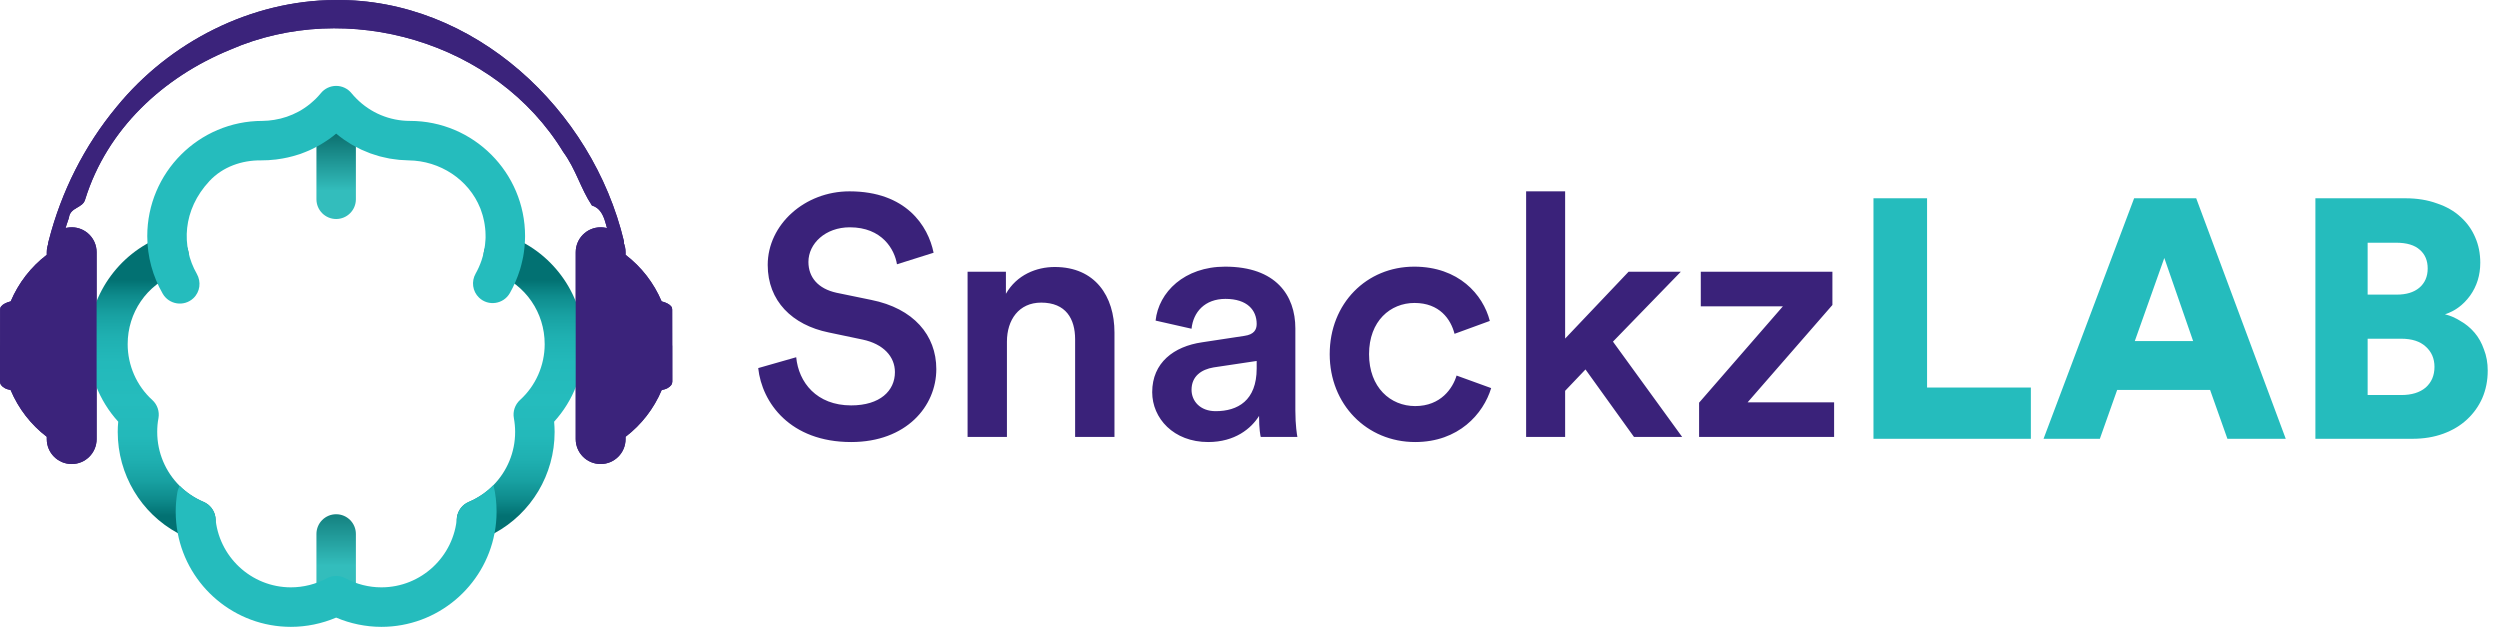
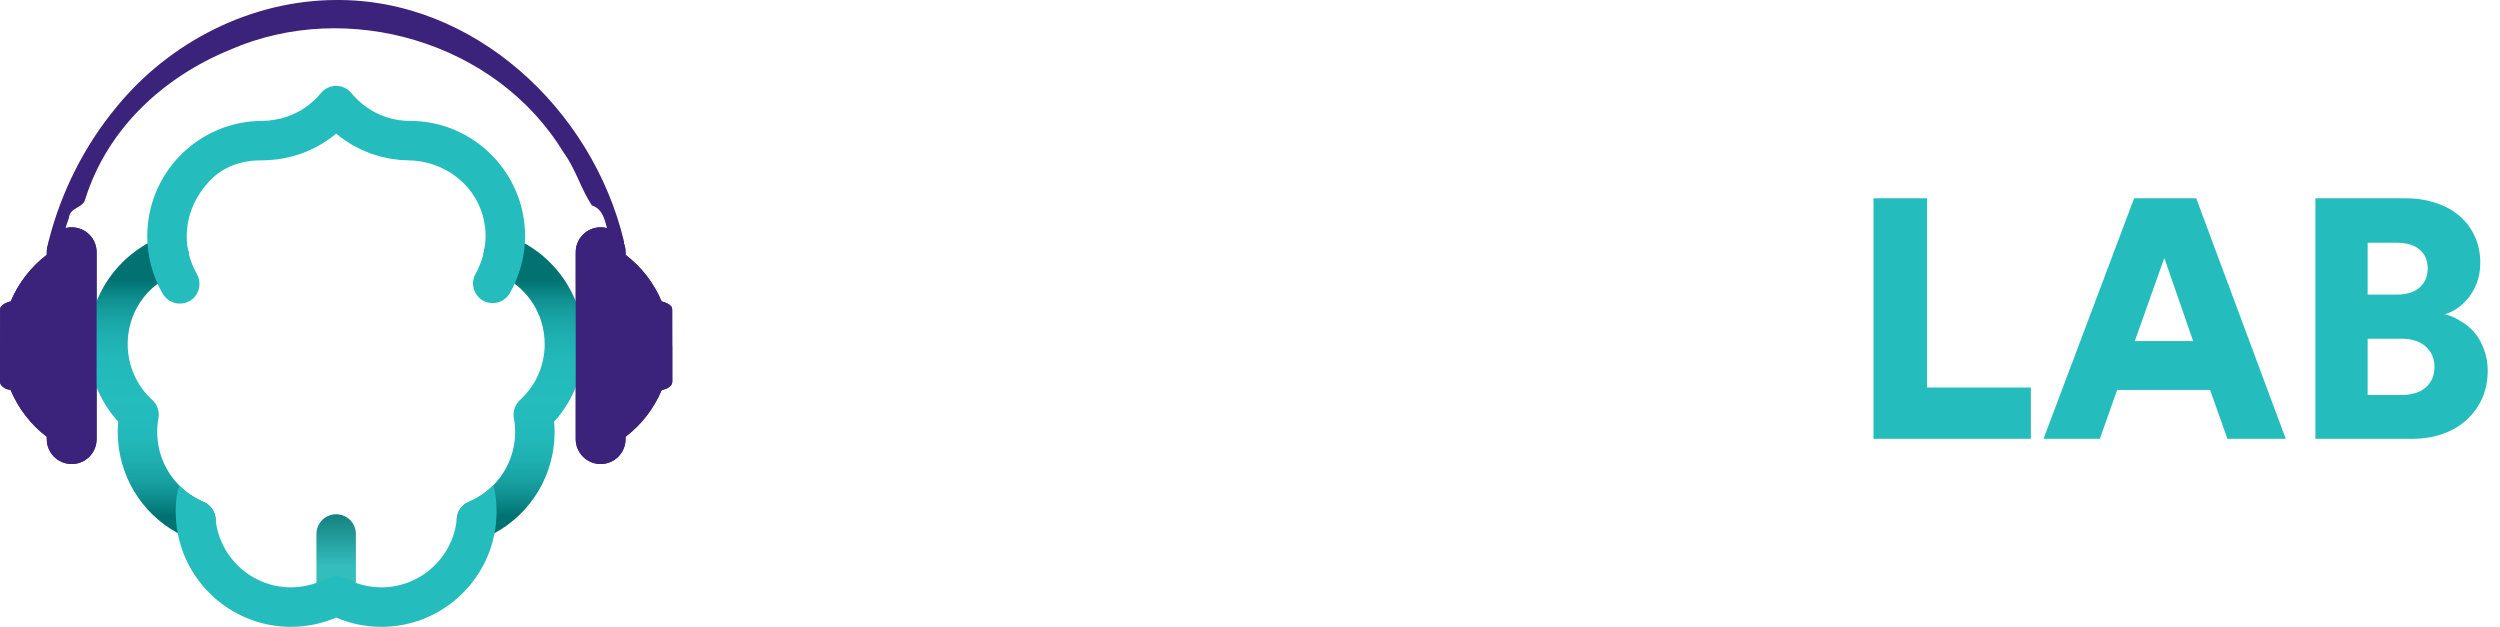
<svg xmlns="http://www.w3.org/2000/svg" width="1356" height="340" viewBox="0 0 1356 340" fill="none">
-   <path d="M181.827 0.009C256.878 -0.837 321.301 59.184 338.436 130.896C339.067 137.546 330.254 135.909 331.174 129.832C328.376 123.724 328.696 113.761 321.067 111.457C314.904 102.215 312.5 91.99 305.46 82.362C268.959 22.516 188.283 -0.751 124.927 26.925C88.41 41.858 58.096 70.001 46.21 108.124C44.967 113.028 38.017 112.264 37.374 118.161C35.465 123.318 34.28 128.729 32.492 133.905C30.443 137.086 25.004 134.525 26.438 130.53C33.228 103.992 45.801 78.975 63.258 57.961C92.092 22.606 136.284 0.239 181.827 0.009Z" fill="#3A227A" />
  <path d="M364.659 187.444H364.624C364.624 180.939 364.64 174.433 364.601 167.931C364.601 167.339 364.48 166.711 364.028 166.161C363.081 165.008 361.242 164.041 358.862 163.46C354.611 153.43 347.86 144.734 339.308 138.216V136.817C339.308 129.345 333.254 123.287 325.785 123.287C318.317 123.287 312.263 129.345 312.263 136.817V238.161C312.263 245.634 318.317 251.691 325.785 251.691C333.254 251.691 339.308 245.634 339.308 238.161V236.906C347.883 230.365 354.654 221.638 358.901 211.569C359.996 211.32 361.079 211.055 361.955 210.579C363.895 209.531 364.671 208.303 364.667 206.958C364.643 200.452 364.655 193.946 364.655 187.444H364.659Z" fill="#3A227A" />
  <path d="M0.012 187.445H0.047C0.047 180.939 0.031 174.433 0.07 167.932C0.07 167.339 0.191 166.711 0.643 166.162C1.59 165.008 3.428 164.041 5.809 163.46C10.059 153.431 16.811 144.734 25.363 138.217V136.818C25.363 129.345 31.417 123.288 38.885 123.288C46.354 123.288 52.408 129.345 52.408 136.818V238.162C52.408 245.634 46.354 251.692 38.885 251.692C31.417 251.692 25.363 245.634 25.363 238.162V236.907C16.788 230.366 10.017 221.638 5.77 211.57C4.675 211.32 3.592 211.055 2.715 210.58C0.771 209.531 -0.004 208.303 1.46037e-05 206.958C0.023 200.453 0.012 193.947 0.012 187.445Z" fill="#3A227A" />
  <path d="M182.333 333.8C176.423 333.8 171.635 329.005 171.635 323.092V289.631C171.635 283.718 176.427 278.923 182.333 278.923C188.24 278.923 193.032 283.718 193.032 289.631V323.092C193.032 329.005 188.24 333.8 182.333 333.8Z" fill="url(#paint0_linear_897_4276)" />
  <path d="M300.559 228.721C300.711 230.569 300.824 232.455 300.824 234.303C300.824 257.391 288.194 278.362 268.25 289.191C266.443 290.208 264.557 291.116 262.632 291.947C261.277 292.512 259.843 292.777 258.448 292.777C254.303 292.777 250.306 290.325 248.607 286.252C247.816 284.365 247.59 282.404 247.851 280.518C248.377 276.971 250.715 273.727 254.299 272.219C259.426 270.032 263.914 266.937 267.647 263.129C275.037 255.586 279.408 245.323 279.408 234.307C279.408 231.781 279.182 229.329 278.73 226.799C278.053 223.178 279.334 219.444 282.05 216.953C290.57 209.258 295.436 198.203 295.436 186.661C295.436 169.573 285.104 154.522 269.158 148.371C263.653 146.22 260.903 140.033 263.049 134.526C265.161 129.018 271.344 126.266 276.888 128.378C300.789 137.621 316.813 161.048 316.813 186.661C316.813 202.277 310.969 217.292 300.563 228.721H300.559Z" fill="url(#paint1_linear_897_4276)" />
  <path d="M116.079 286.248C114.346 290.321 110.387 292.773 106.203 292.773C104.847 292.773 103.414 292.508 102.054 291.943C100.094 291.113 98.209 290.208 96.397 289.152C76.454 278.327 63.858 257.391 63.858 234.303C63.858 232.455 63.932 230.569 64.123 228.721C53.717 217.292 47.834 202.277 47.834 186.661C47.834 161.048 63.897 137.621 87.799 128.378C93.304 126.266 99.525 129.018 101.637 134.526C103.784 140.033 101.033 146.22 95.528 148.371C79.543 154.518 69.25 169.573 69.25 186.661C69.25 198.203 74.112 209.258 82.598 216.953C85.348 219.444 86.595 223.178 85.952 226.799C85.461 229.325 85.274 231.777 85.274 234.307C85.274 245.51 89.797 255.96 97.453 263.542C101.111 267.163 105.447 270.106 110.383 272.219C113.964 273.727 116.301 276.971 116.831 280.518C117.096 282.404 116.866 284.365 116.075 286.252L116.079 286.248Z" fill="url(#paint2_linear_897_4276)" />
  <path d="M269.341 277.532C269.341 281.531 268.963 285.414 268.247 289.187C262.781 318.083 237.332 340.002 206.866 340.002C198.42 340.002 190.051 338.267 182.322 334.985C174.592 338.267 166.224 340.002 157.777 340.002C127.315 340.002 101.828 318.048 96.397 289.152C95.68 285.379 95.302 281.492 95.302 277.532C95.302 274.024 95.602 270.59 96.171 267.195C96.397 265.873 96.849 264.63 97.453 263.534C101.111 267.156 105.447 270.099 110.383 272.211C113.964 273.72 116.301 276.963 116.831 280.51C118.378 301.746 136.171 318.574 157.777 318.574C164.564 318.574 171.312 316.879 177.234 313.67C180.401 311.971 184.285 311.971 187.414 313.67C193.371 316.879 200.079 318.574 206.866 318.574C228.508 318.574 246.305 301.75 247.851 280.51C248.377 276.963 250.715 273.72 254.299 272.211C259.426 270.024 263.914 266.929 267.647 263.121C267.682 263.234 267.721 263.386 267.76 263.499C268.815 268.064 269.345 272.741 269.345 277.532H269.341Z" fill="#25BCBD" />
-   <path d="M182.333 118.789C176.423 118.789 171.635 113.995 171.635 108.081V60.744C171.635 54.831 176.427 50.036 182.333 50.036C188.24 50.036 193.032 54.831 193.032 60.744V108.081C193.032 113.995 188.24 118.789 182.333 118.789Z" fill="url(#paint3_linear_897_4276)" />
  <path d="M259.8 161.406C264.857 166.279 273.144 165.02 276.588 158.896C277.643 157.021 278.602 155.091 279.467 153.119C279.529 152.979 279.591 152.834 279.654 152.694C280.511 150.698 281.278 148.664 281.925 146.586C281.976 146.422 282.038 146.262 282.089 146.103C282.33 145.307 282.541 144.504 282.751 143.698C282.996 142.766 283.215 141.827 283.417 140.883C283.538 140.31 283.678 139.745 283.783 139.164C284.068 137.628 284.274 136.077 284.438 134.514C284.485 134.066 284.524 133.613 284.563 133.165C284.703 131.481 284.8 129.786 284.8 128.074C284.8 93.612 256.796 65.578 222.368 65.578C211.327 65.578 200.948 61.188 193.297 53.455C192.373 52.519 191.469 51.56 190.632 50.531C188.598 48.036 185.555 46.59 182.337 46.59C179.119 46.59 176.073 48.036 174.043 50.531C174.012 50.57 173.973 50.605 173.942 50.644C173.081 51.693 172.165 52.687 171.214 53.634C170.852 53.997 170.466 54.328 170.092 54.675C169.461 55.26 168.822 55.829 168.156 56.37C167.65 56.78 167.135 57.173 166.609 57.559C166.072 57.957 165.523 58.335 164.969 58.705C164.323 59.134 163.676 59.555 163.006 59.945C162.636 60.163 162.25 60.354 161.876 60.561C157.812 62.755 153.394 64.279 148.77 65.008C146.647 65.344 144.496 65.578 142.307 65.578C107.882 65.578 79.874 93.616 79.874 128.074C79.874 139.164 82.847 149.919 88.258 159.297C91.691 165.246 99.763 166.481 104.812 161.823C108.533 158.389 109.242 152.873 106.721 148.477C98.263 133.711 98.98 113.827 113.656 98.145C120.84 90.47 131.168 86.853 141.679 86.985C144.305 87.017 146.896 86.822 149.463 86.529C149.463 86.537 149.463 86.541 149.463 86.549C149.744 86.518 150.017 86.459 150.297 86.424C154.193 85.925 158.003 85.075 161.689 83.875C162.094 83.742 162.507 83.633 162.908 83.493C163.797 83.181 164.669 82.826 165.542 82.479C166.247 82.199 166.952 81.918 167.646 81.61C168.402 81.275 169.146 80.92 169.886 80.554C170.696 80.156 171.495 79.739 172.286 79.306C172.925 78.956 173.56 78.605 174.187 78.234C175.11 77.689 176.01 77.104 176.903 76.508C177.386 76.184 177.88 75.876 178.356 75.541C179.719 74.574 181.056 73.565 182.345 72.481C183.728 73.642 185.158 74.734 186.631 75.767C187.044 76.055 187.484 76.301 187.905 76.582C188.98 77.295 190.051 78.012 191.166 78.655C191.707 78.967 192.272 79.228 192.825 79.525C193.85 80.074 194.867 80.639 195.919 81.131C196.557 81.431 197.224 81.672 197.87 81.949C198.864 82.374 199.85 82.814 200.862 83.185C201.572 83.446 202.304 83.649 203.025 83.883C204.007 84.202 204.984 84.541 205.986 84.81C206.749 85.017 207.528 85.165 208.3 85.344C209.282 85.57 210.256 85.812 211.249 85.991C212.055 86.136 212.878 86.221 213.692 86.334C214.67 86.471 215.644 86.623 216.637 86.716C217.479 86.794 218.332 86.81 219.177 86.853C220.007 86.896 220.829 86.978 221.663 86.989C238.649 87.18 254.248 97.366 260.482 112.915C260.509 112.985 260.544 113.051 260.572 113.118C260.723 113.504 260.84 113.913 260.981 114.307C261.265 115.106 261.545 115.909 261.775 116.712C261.904 117.156 262.005 117.604 262.118 118.049C262.301 118.774 262.473 119.499 262.617 120.228C262.718 120.742 262.8 121.253 262.882 121.763C262.983 122.418 263.069 123.069 263.139 123.724C263.197 124.282 263.252 124.835 263.291 125.389C263.33 125.969 263.342 126.546 263.357 127.123C263.369 127.739 263.392 128.359 263.377 128.971C263.369 129.349 263.334 129.723 263.314 130.097C263.112 133.98 262.383 137.765 261.144 141.355C260.303 143.803 259.243 146.165 257.973 148.41C255.561 152.675 256.278 158.011 259.808 161.41L259.8 161.406Z" fill="#25BCBD" />
  <path d="M181.827 0.009C256.878 -0.837 321.301 59.184 338.436 130.896C339.067 137.546 330.254 135.909 331.174 129.832C328.376 123.724 328.696 113.761 321.067 111.457C314.904 102.215 312.5 91.99 305.46 82.362C268.959 22.516 188.283 -0.751 124.927 26.925C88.41 41.858 58.096 70.001 46.21 108.124C44.967 113.028 38.017 112.264 37.374 118.161C35.465 123.318 34.28 128.729 32.492 133.905C30.443 137.086 25.004 134.525 26.438 130.53C33.228 103.992 45.801 78.975 63.258 57.961C92.092 22.606 136.284 0.239 181.827 0.009Z" fill="#3B237B" />
  <path d="M364.659 187.444H364.624C364.624 180.939 364.64 174.433 364.601 167.931C364.601 167.339 364.48 166.711 364.028 166.161C363.081 165.008 361.242 164.041 358.862 163.46C354.611 153.43 347.86 144.734 339.308 138.216V136.817C339.308 129.345 333.254 123.287 325.785 123.287C318.317 123.287 312.263 129.345 312.263 136.817V238.161C312.263 245.634 318.317 251.691 325.785 251.691C333.254 251.691 339.308 245.634 339.308 238.161V236.906C347.883 230.365 354.654 221.638 358.901 211.569C359.996 211.32 361.079 211.055 361.955 210.579C363.895 209.531 364.671 208.303 364.667 206.958C364.643 200.452 364.655 193.946 364.655 187.444H364.659Z" fill="#3B237B" />
  <path d="M0.012 187.445H0.047C0.047 180.939 0.031 174.433 0.07 167.932C0.07 167.339 0.191 166.711 0.643 166.162C1.59 165.008 3.428 164.041 5.809 163.46C10.059 153.431 16.811 144.734 25.363 138.217V136.818C25.363 129.345 31.417 123.288 38.885 123.288C46.354 123.288 52.408 129.345 52.408 136.818V238.162C52.408 245.634 46.354 251.692 38.885 251.692C31.417 251.692 25.363 245.634 25.363 238.162V236.907C16.788 230.366 10.017 221.638 5.77 211.57C4.675 211.32 3.592 211.055 2.715 210.58C0.771 209.531 -0.004 208.303 1.46037e-05 206.958C0.023 200.453 0.012 193.947 0.012 187.445Z" fill="#3B237B" />
  <path d="M1016.17 238.001V107.545H1045.24V210.217H1101.54V238.001H1016.17ZM1198.76 211.505H1148.35L1138.96 238.001H1108.42L1157.55 107.545H1191.22L1239.79 238.001H1208.15L1198.76 211.505ZM1157.91 185.009H1189.56L1173.92 139.929L1157.91 185.009ZM1304.63 107.545C1311.01 107.545 1316.71 108.465 1321.74 110.305C1326.9 112.022 1331.19 114.476 1334.62 117.665C1338.06 120.732 1340.7 124.412 1342.54 128.705C1344.38 132.876 1345.3 137.476 1345.3 142.505C1345.3 149.252 1343.46 155.201 1339.78 160.353C1336.1 165.382 1331.56 168.756 1326.16 170.473C1329.1 171.209 1331.92 172.436 1334.62 174.153C1337.44 175.748 1339.96 177.833 1342.17 180.409C1344.38 182.985 1346.09 186.052 1347.32 189.609C1348.67 193.044 1349.34 196.846 1349.34 201.017C1349.34 206.414 1348.36 211.382 1346.4 215.921C1344.44 220.337 1341.68 224.201 1338.12 227.513C1334.56 230.825 1330.27 233.401 1325.24 235.241C1320.21 237.081 1314.63 238.001 1308.5 238.001H1255.87V107.545H1304.63ZM1300.03 159.801C1305.18 159.801 1309.23 158.574 1312.18 156.121C1315.24 153.545 1316.78 150.049 1316.78 145.633C1316.78 141.34 1315.36 137.966 1312.54 135.513C1309.72 132.937 1305.43 131.649 1299.66 131.649H1284.21V159.801H1300.03ZM1302.42 214.265C1308.07 214.265 1312.48 212.916 1315.67 210.217C1318.86 207.396 1320.46 203.654 1320.46 198.993C1320.46 194.454 1318.86 190.774 1315.67 187.953C1312.6 185.132 1308.19 183.721 1302.42 183.721H1284.21V214.265H1302.42Z" fill="#25BCBD" />
-   <path d="M506.384 137.089L486.512 143.345C485.224 135.249 478.416 123.289 460.936 123.289C447.688 123.289 438.488 132.121 438.488 142.057C438.488 150.337 443.64 156.593 453.76 158.801L472.528 162.665C495.528 167.265 507.856 181.801 507.856 200.201C507.856 220.441 491.48 239.761 461.672 239.761C428.552 239.761 413.28 218.417 411.256 199.649L431.864 193.761C433.152 207.377 442.904 219.889 461.672 219.889C477.312 219.889 485.408 211.977 485.408 201.857C485.408 193.393 479.152 186.585 467.928 184.193L449.528 180.329C429.656 176.281 416.408 163.217 416.408 143.713C416.408 121.817 436.464 103.785 460.752 103.785C491.48 103.785 503.44 122.553 506.384 137.089ZM546.16 185.297V237.001H524.816V147.393H545.608V159.353C551.496 149.049 562.168 144.817 572.104 144.817C594 144.817 604.488 160.641 604.488 180.329V237.001H583.144V184.009C583.144 172.969 578.176 164.137 564.744 164.137C552.6 164.137 546.16 173.521 546.16 185.297ZM624.952 212.713C624.952 196.705 636.728 187.873 652 185.665L675 182.169C680.152 181.433 681.624 178.857 681.624 175.729C681.624 168.185 676.472 162.113 664.696 162.113C653.472 162.113 647.216 169.289 646.296 178.305L626.792 173.889C628.448 158.433 642.432 144.633 664.512 144.633C692.112 144.633 702.6 160.273 702.6 178.121V222.649C702.6 230.745 703.52 236.081 703.704 237.001H683.832C683.648 236.449 682.912 232.769 682.912 225.593C678.68 232.401 669.848 239.761 655.312 239.761C636.544 239.761 624.952 226.881 624.952 212.713ZM659.36 223.017C671.32 223.017 681.624 217.313 681.624 199.833V195.785L658.256 199.281C651.632 200.385 646.296 204.065 646.296 211.425C646.296 217.497 650.896 223.017 659.36 223.017ZM767.23 164.321C754.166 164.321 742.574 174.073 742.574 192.105C742.574 210.137 754.166 220.257 767.598 220.257C781.582 220.257 788.022 210.505 790.046 203.697L808.814 210.505C804.582 224.489 791.15 239.761 767.598 239.761C741.286 239.761 721.23 219.337 721.23 192.105C721.23 164.505 741.286 144.633 767.046 144.633C791.15 144.633 804.398 159.721 808.078 174.073L788.942 181.065C786.918 173.153 780.846 164.321 767.23 164.321ZM911.673 147.393L874.873 185.297L912.409 237.001H886.281L859.969 200.385L848.929 211.977V237.001H827.769V103.785H848.929V183.641L883.337 147.393H911.673ZM994.818 237.001H921.586V218.417L967.034 166.161H922.506V147.393H993.898V165.425L947.898 218.233H994.818V237.001Z" fill="#3A227A" />
  <defs>
    <linearGradient id="paint0_linear_897_4276" x1="182.333" y1="272.254" x2="182.333" y2="352.6" gradientUnits="userSpaceOnUse">
      <stop stop-color="#0D7271" />
      <stop offset="0.43" stop-color="#33BDBC" />
    </linearGradient>
    <linearGradient id="paint1_linear_897_4276" x1="282.276" y1="151.739" x2="282.276" y2="279.878" gradientUnits="userSpaceOnUse">
      <stop stop-color="#027172" />
      <stop offset="0.07" stop-color="#0E8C8D" />
      <stop offset="0.15" stop-color="#18A1A2" />
      <stop offset="0.24" stop-color="#1FB0B1" />
      <stop offset="0.35" stop-color="#23B9BA" />
      <stop offset="0.51" stop-color="#25BCBD" />
      <stop offset="0.66" stop-color="#23B9BA" />
      <stop offset="0.76" stop-color="#1FB0B1" />
      <stop offset="0.85" stop-color="#18A1A2" />
      <stop offset="0.93" stop-color="#0E8B8C" />
      <stop offset="1" stop-color="#027172" />
    </linearGradient>
    <linearGradient id="paint2_linear_897_4276" x1="82.387" y1="151.739" x2="82.387" y2="279.878" gradientUnits="userSpaceOnUse">
      <stop stop-color="#027172" />
      <stop offset="0.07" stop-color="#0E8C8D" />
      <stop offset="0.15" stop-color="#18A1A2" />
      <stop offset="0.24" stop-color="#1FB0B1" />
      <stop offset="0.35" stop-color="#23B9BA" />
      <stop offset="0.51" stop-color="#25BCBD" />
      <stop offset="0.66" stop-color="#23B9BA" />
      <stop offset="0.76" stop-color="#1FB0B1" />
      <stop offset="0.85" stop-color="#18A1A2" />
      <stop offset="0.93" stop-color="#0E8B8C" />
      <stop offset="1" stop-color="#027172" />
    </linearGradient>
    <linearGradient id="paint3_linear_897_4276" x1="182.333" y1="73.276" x2="182.333" y2="103.809" gradientUnits="userSpaceOnUse">
      <stop stop-color="#0D7271" />
      <stop offset="0.99" stop-color="#33BDBC" />
    </linearGradient>
  </defs>
</svg>